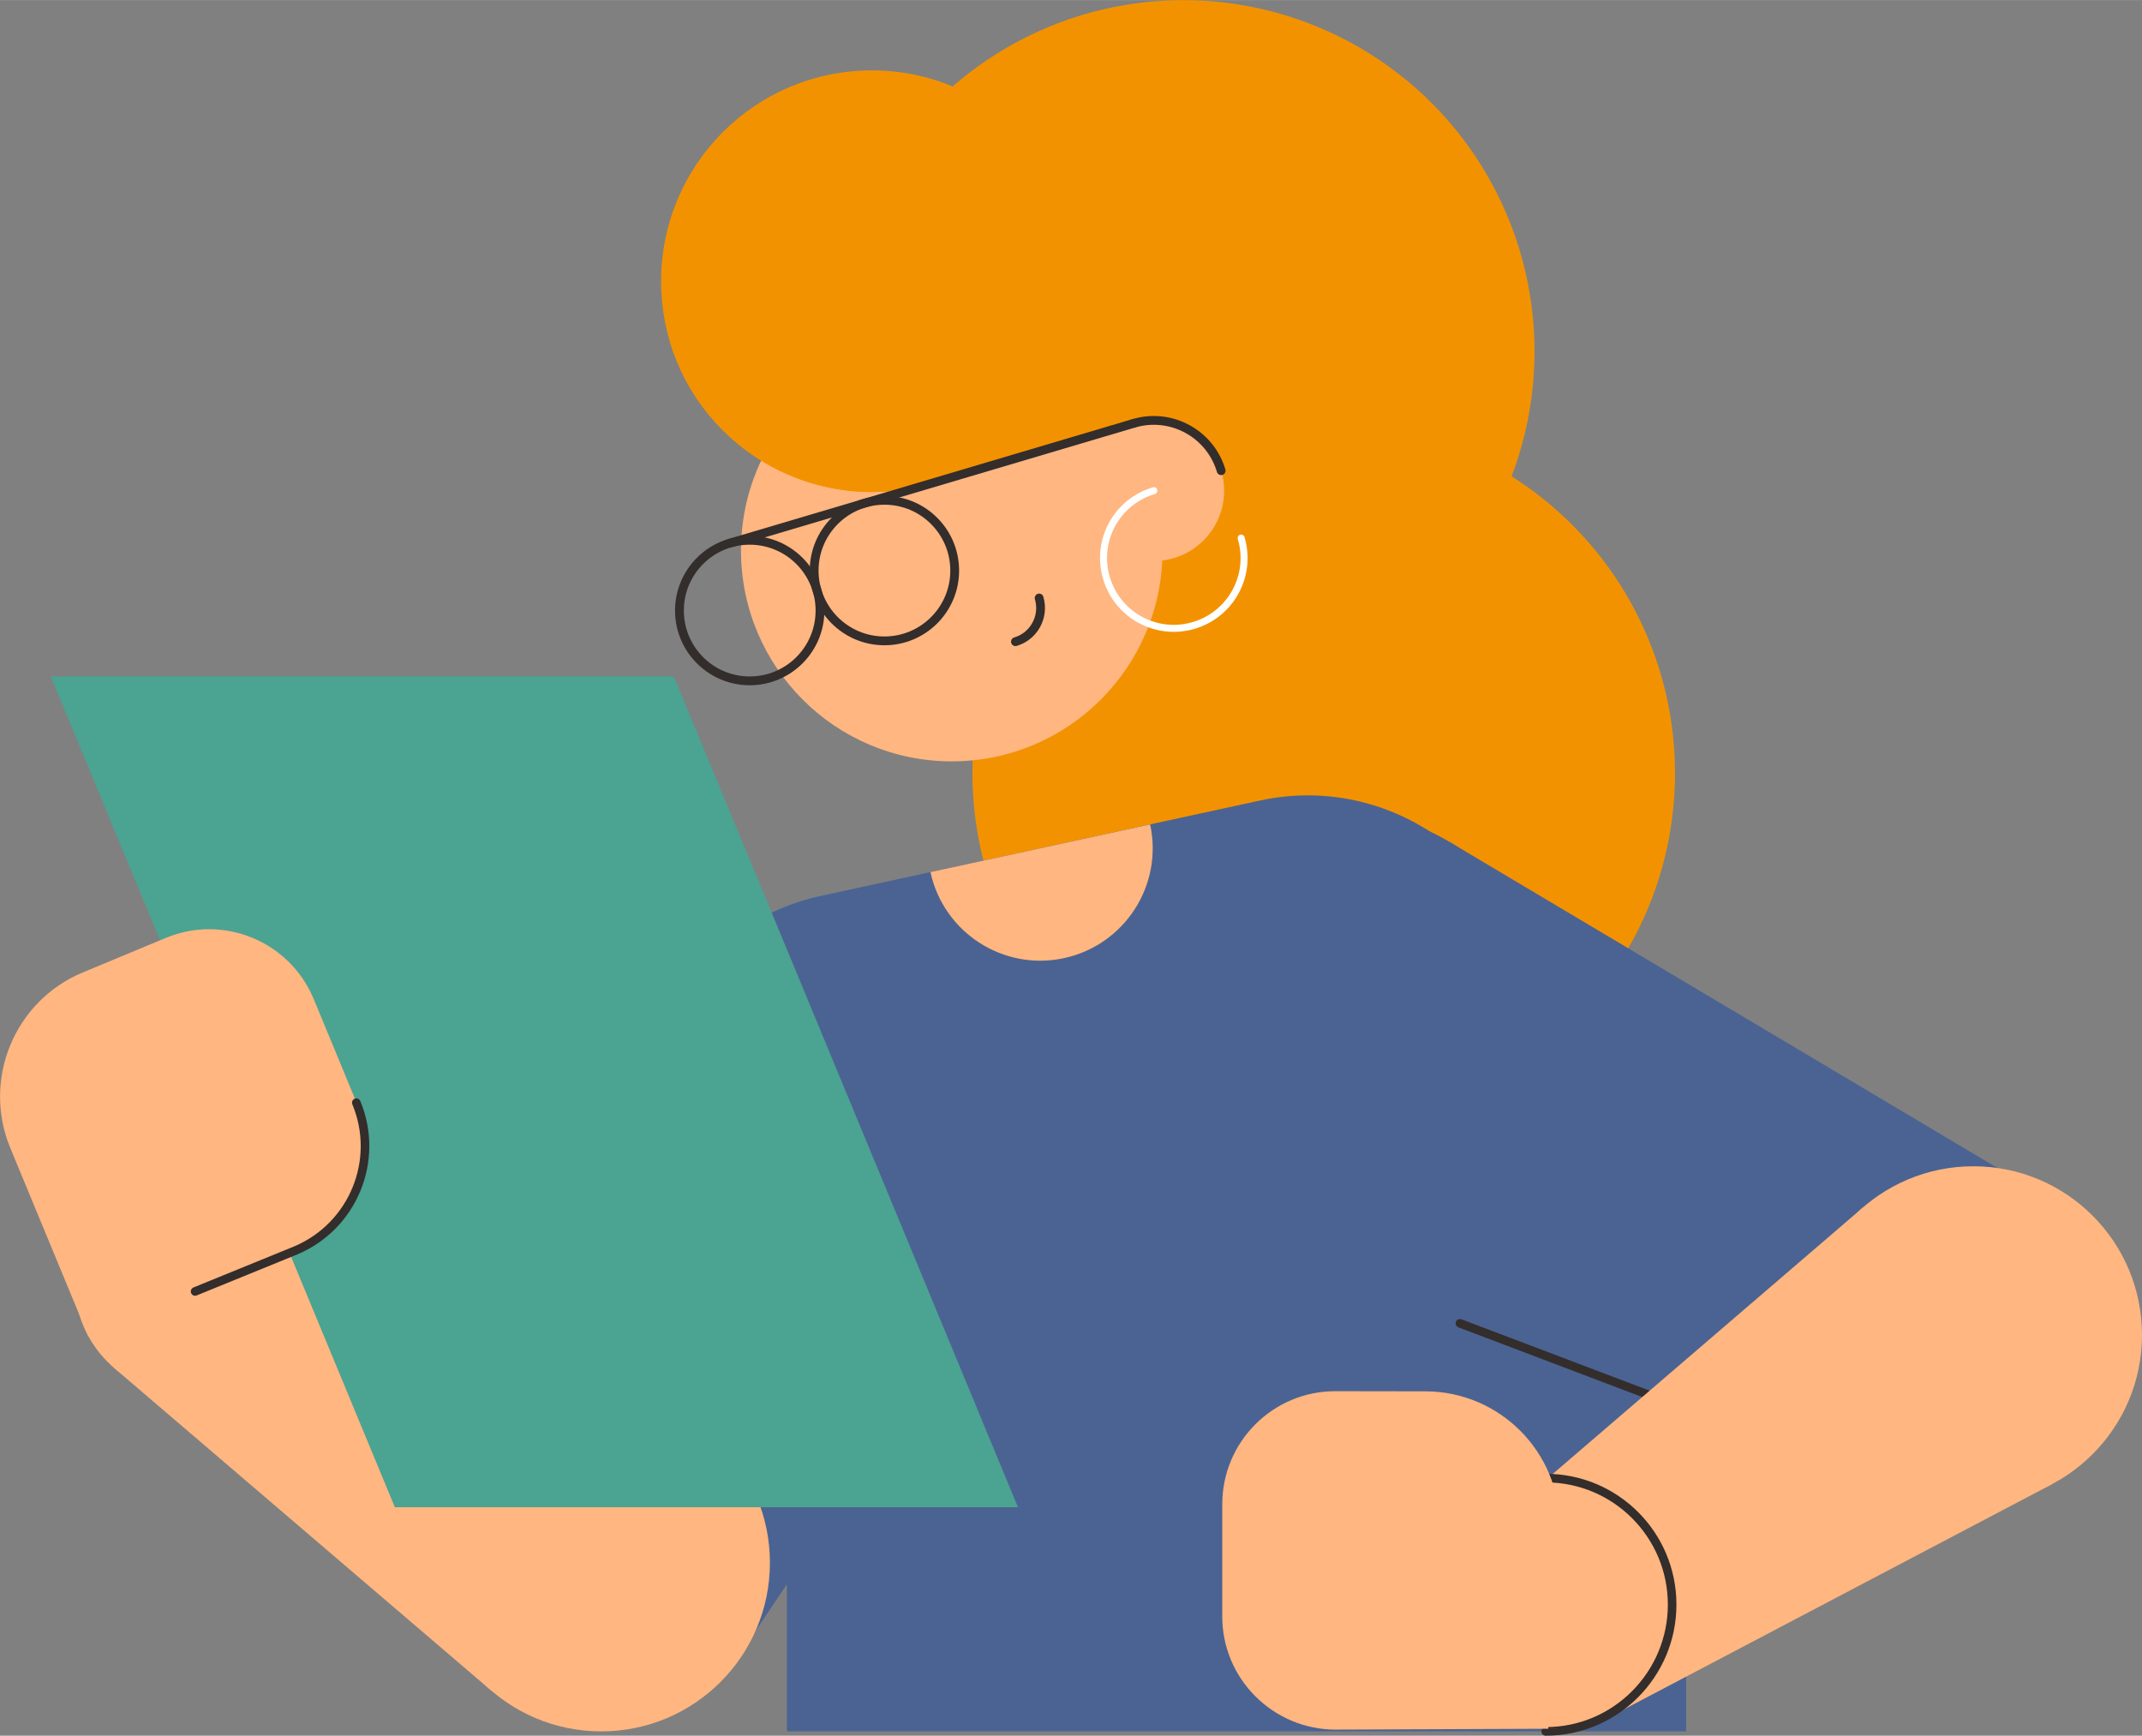
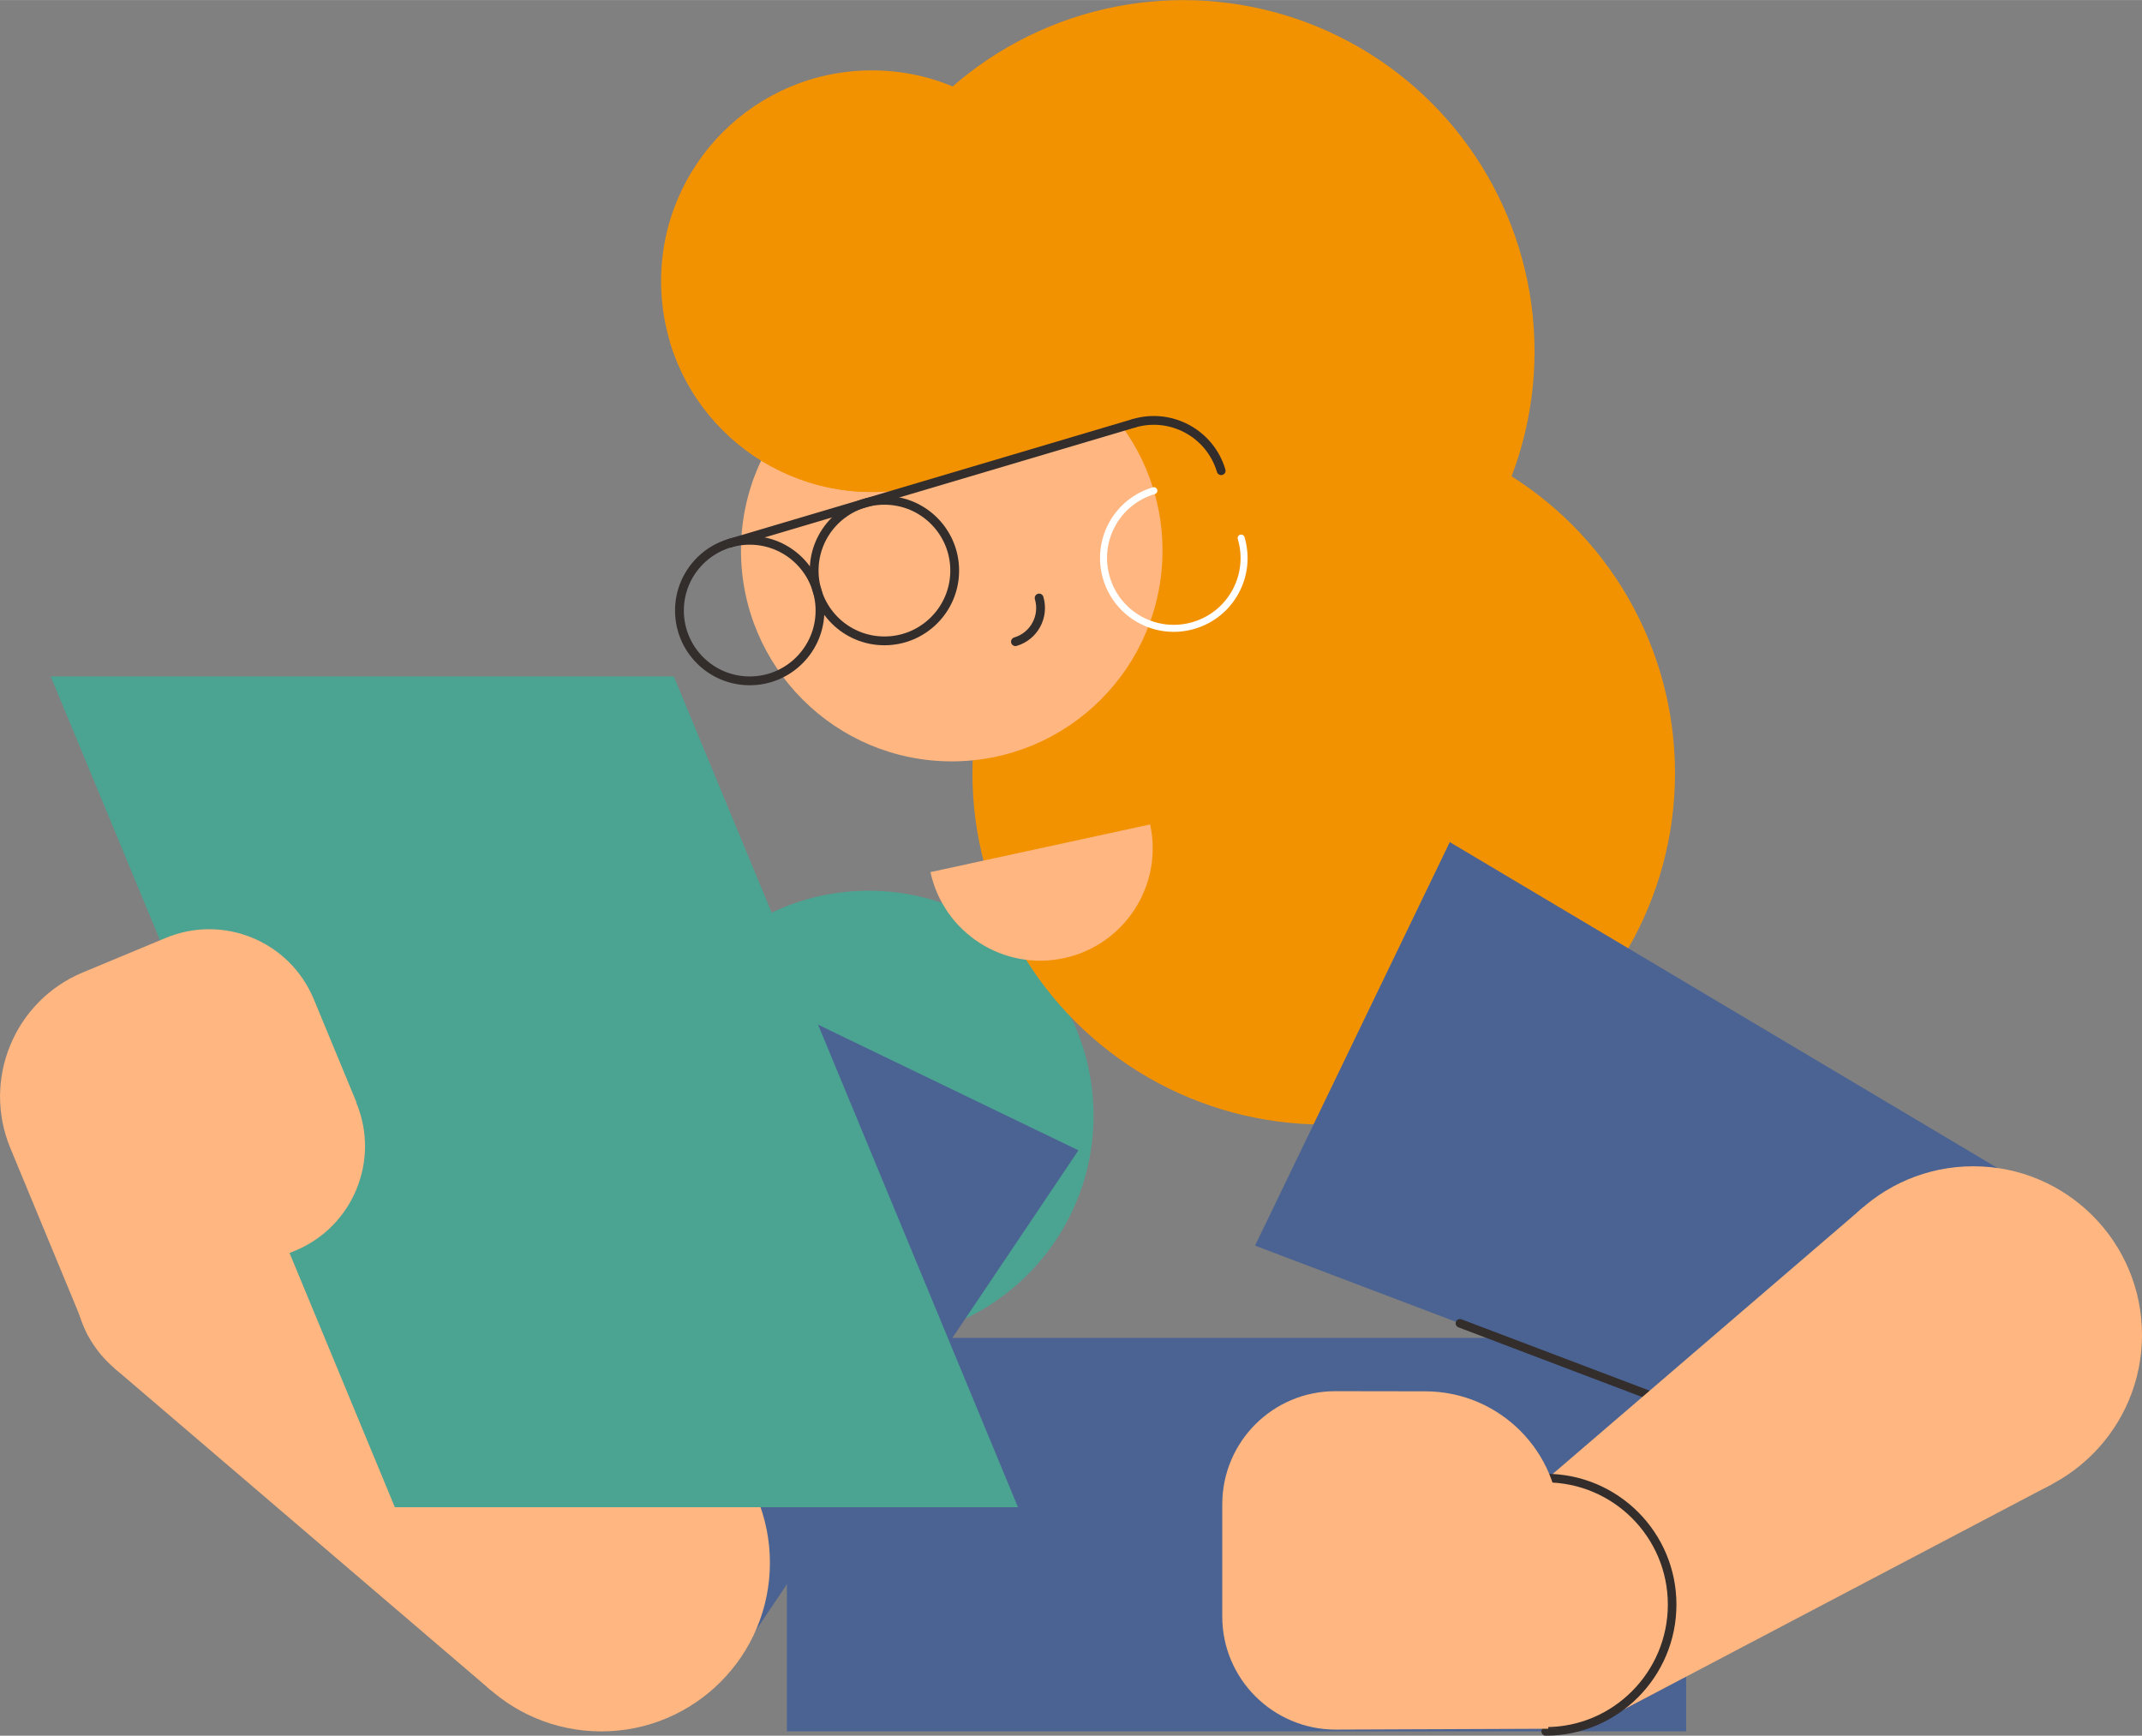
<svg xmlns="http://www.w3.org/2000/svg" id="character_0167f3f559b2334" data-name="character 01" viewBox="0 0 311.82 252.65" aria-hidden="true" width="311px" height="252px">
  <rect x="0" y="0" width="311.82" height="252.65" fill="#808080" stroke="none" />
  <defs>
    <linearGradient class="cerosgradient" data-cerosgradient="true" id="CerosGradient_idb8bd517cd" gradientUnits="userSpaceOnUse" x1="50%" y1="100%" x2="50%" y2="0%">
      <stop offset="0%" stop-color="#d1d1d1" />
      <stop offset="100%" stop-color="#d1d1d1" />
    </linearGradient>
    <linearGradient />
    <style>
      .cls-1-67f3f559b2334{
        fill: #f39200;
      }

      .cls-2-67f3f559b2334{
        fill: #4ba392;
      }

      .cls-3-67f3f559b2334{
        fill: #ffb680;
      }

      .cls-4-67f3f559b2334{
        stroke: #fff;
        stroke-width: 1.02px;
      }

      .cls-4-67f3f559b2334, .cls-5-67f3f559b2334, .cls-6-67f3f559b2334{
        fill: none;
        stroke-linecap: round;
        stroke-linejoin: round;
      }

      .cls-7-67f3f559b2334{
        fill: #4b6392;
      }

      .cls-5-67f3f559b2334{
        stroke-width: 1.28px;
      }

      .cls-5-67f3f559b2334, .cls-6-67f3f559b2334{
        stroke: #332d2c;
      }

      .cls-6-67f3f559b2334{
        stroke-width: 1.25px;
      }
    </style>
  </defs>
  <circle class="cls-2-67f3f559b2334" cx="126.46" cy="162.38" r="32.73" />
  <g>
    <path class="cls-7-67f3f559b2334" d="M156.99,167.44l-58.74-28.35q-19,50.09-33.25,87.66l43.05,13.53" />
    <rect class="cls-7-67f3f559b2334" x="114.55" y="194.74" width="130.91" height="57.27" />
  </g>
  <g>
    <circle class="cls-1-67f3f559b2334" cx="192.7" cy="112.54" r="51.14" />
-     <path class="cls-7-67f3f559b2334" d="M229.12,194.74l-6.77-53.18c-3.84-17.66-21.26-28.87-38.93-25.04h0s-63.96,13.89-63.96,13.89c-17.66,3.84-28.87,21.26-25.04,38.93l6.94,31.98c3.83,17.66,14.47,32.1,28.55,41.16" />
  </g>
-   <circle class="cls-7-67f3f559b2334" cx="194.31" cy="150.7" r="32.73" />
  <path class="cls-7-67f3f559b2334" d="M182.7,181.31q50.09,19,87.66,33.25l21.26-44.05q-34.53-20.54-80.57-47.94l-28.35,58.74Z" />
  <path class="cls-6-67f3f559b2334" d="M212.53,192.62c22.66,8.6,29.77,11.29,57.82,21.93" />
  <path class="cls-3-67f3f559b2334" d="M135.45,126.94c1.92,8.83,10.63,14.44,19.46,12.52,8.83-1.92,14.44-10.63,12.52-19.46" />
-   <path class="cls-6-67f3f559b2334" d="M117.36,197.85c1.92,8.83,10.63,14.44,19.46,12.52" />
  <circle class="cls-1-67f3f559b2334" cx="172.25" cy="51.15" r="51.14" />
  <circle class="cls-3-67f3f559b2334" cx="138.55" cy="80.14" r="30.68" />
  <circle class="cls-1-67f3f559b2334" cx="126.92" cy="40.92" r="30.68" />
  <path class="cls-1-67f3f559b2334" d="M156.33,32.2l-58.83,17.45c4.82,16.25,21.89,25.51,38.14,20.69l29.42-8.72-8.72-29.42Z" />
  <path class="cls-5-67f3f559b2334" d="M147.82,93.4c2.71-.8,4.25-3.65,3.45-6.36" />
-   <circle class="cls-3-67f3f559b2334" cx="167.97" cy="71.42" r="10.23" />
  <path class="cls-5-67f3f559b2334" d="M177.77,68.51c-1.61-5.42-7.3-8.5-12.71-6.9" />
  <circle class="cls-5-67f3f559b2334" cx="128.75" cy="83.05" r="10.23" />
  <circle class="cls-5-67f3f559b2334" cx="109.14" cy="88.87" r="10.23" />
  <line class="cls-5-67f3f559b2334" x1="106.23" y1="79.06" x2="165.06" y2="61.61" />
  <path class="cls-4-67f3f559b2334" d="M180.68,78.32c1.61,5.42-1.48,11.11-6.9,12.71-5.42,1.61-11.11-1.48-12.71-6.9-1.61-5.42,1.48-11.11,6.9-12.71" />
  <g>
    <circle class="cls-3-67f3f559b2334" cx="287.27" cy="194.31" r="24.55" />
    <path class="cls-3-67f3f559b2334" d="M271.28,175.69q-32.93,28.28-54.88,47.13l18.28,26.9q25.61-13.47,64.02-33.67l-27.42-40.36Z" />
    <circle class="cls-3-67f3f559b2334" cx="227.06" cy="235.23" r="16.36" />
    <path class="cls-6-67f3f559b2334" d="M225.02,252.02c10.17,0,18.4-8.3,18.4-18.46s-8.24-18.41-18.41-18.41" />
  </g>
  <path class="cls-3-67f3f559b2334" d="M227.04,251.63h-1.66s1.66-29.48,1.66-29.48c.03-10.81-8.71-19.6-19.52-19.63l-13.1-.02c-9.08-.02-16.46,7.32-16.49,16.41h0v16.36h0c-.02,9.08,7.37,16.46,16.45,16.49" />
  <g>
    <circle class="cls-3-67f3f559b2334" cx="87.53" cy="227.47" r="24.55" />
    <path class="cls-3-67f3f559b2334" d="M98.91,205.72q-38.46-20.13-64.09-33.54l-18.22,26.93q21.99,18.8,54.97,47.02l27.34-40.41Z" />
    <circle class="cls-3-67f3f559b2334" cx="27.23" cy="186.67" r="16.36" />
    <polygon class="cls-2-67f3f559b2334" points="148.19 219.39 57.48 219.39 7.38 98.45 98.09 98.45 148.19 219.39" />
    <path class="cls-3-67f3f559b2334" d="M12.8,194.39h0s-11.28-27.24-11.28-27.24c-4.16-9.98.55-21.44,10.52-25.6l12.09-5.03c8.38-3.49,18.01.47,21.52,8.85h0s7.47,18.05,7.47,18.05l-1.21-2.93-.04.02c3.49,8.38-.47,18.01-8.85,21.52l-30.22,12.38Z" />
-     <path class="cls-6-67f3f559b2334" d="M51.87,160.5c3.49,8.38-.47,18.01-8.85,21.52l-14.62,5.96" />
  </g>
</svg>